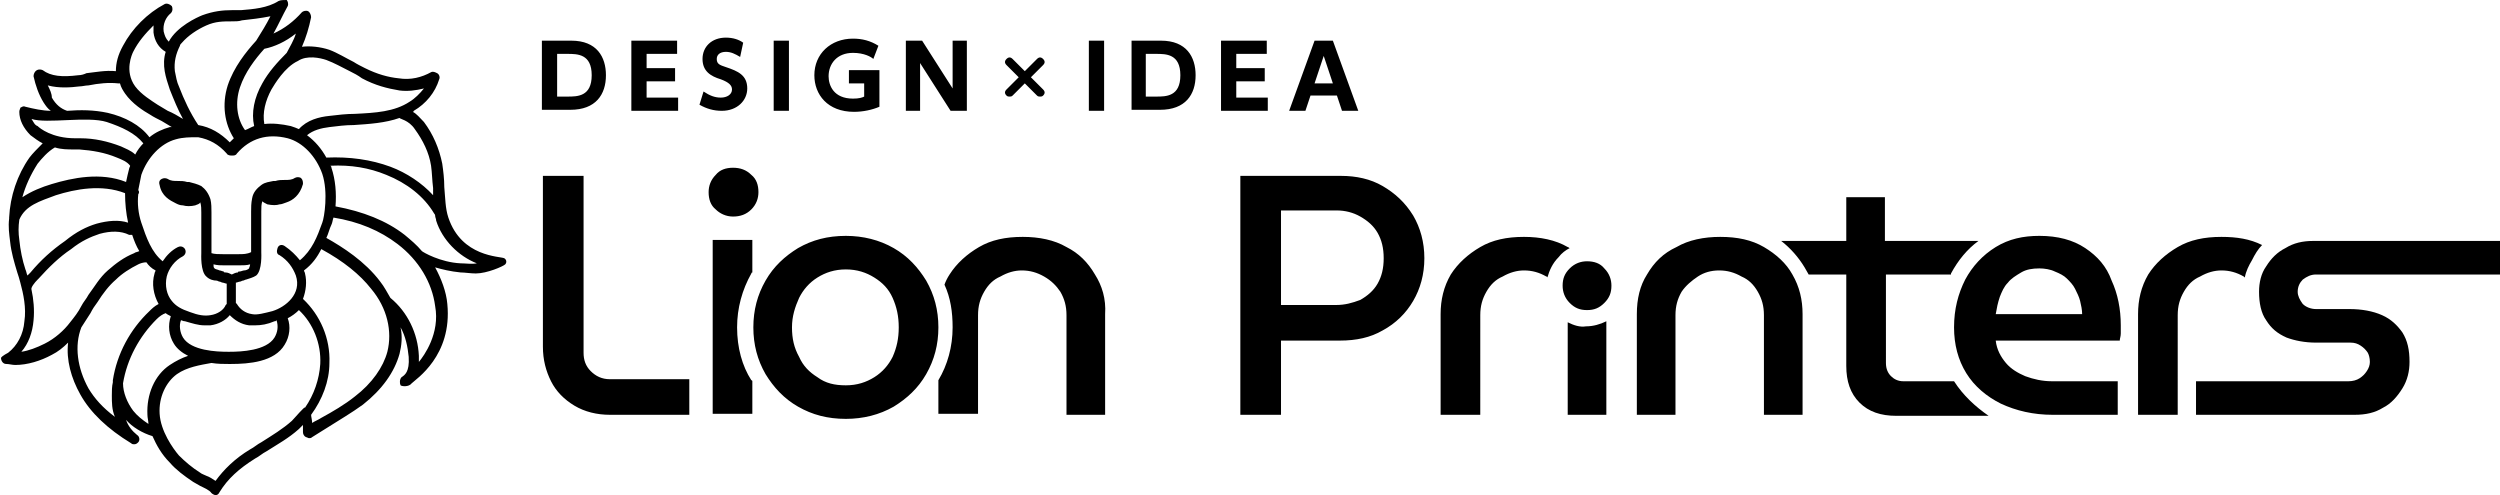
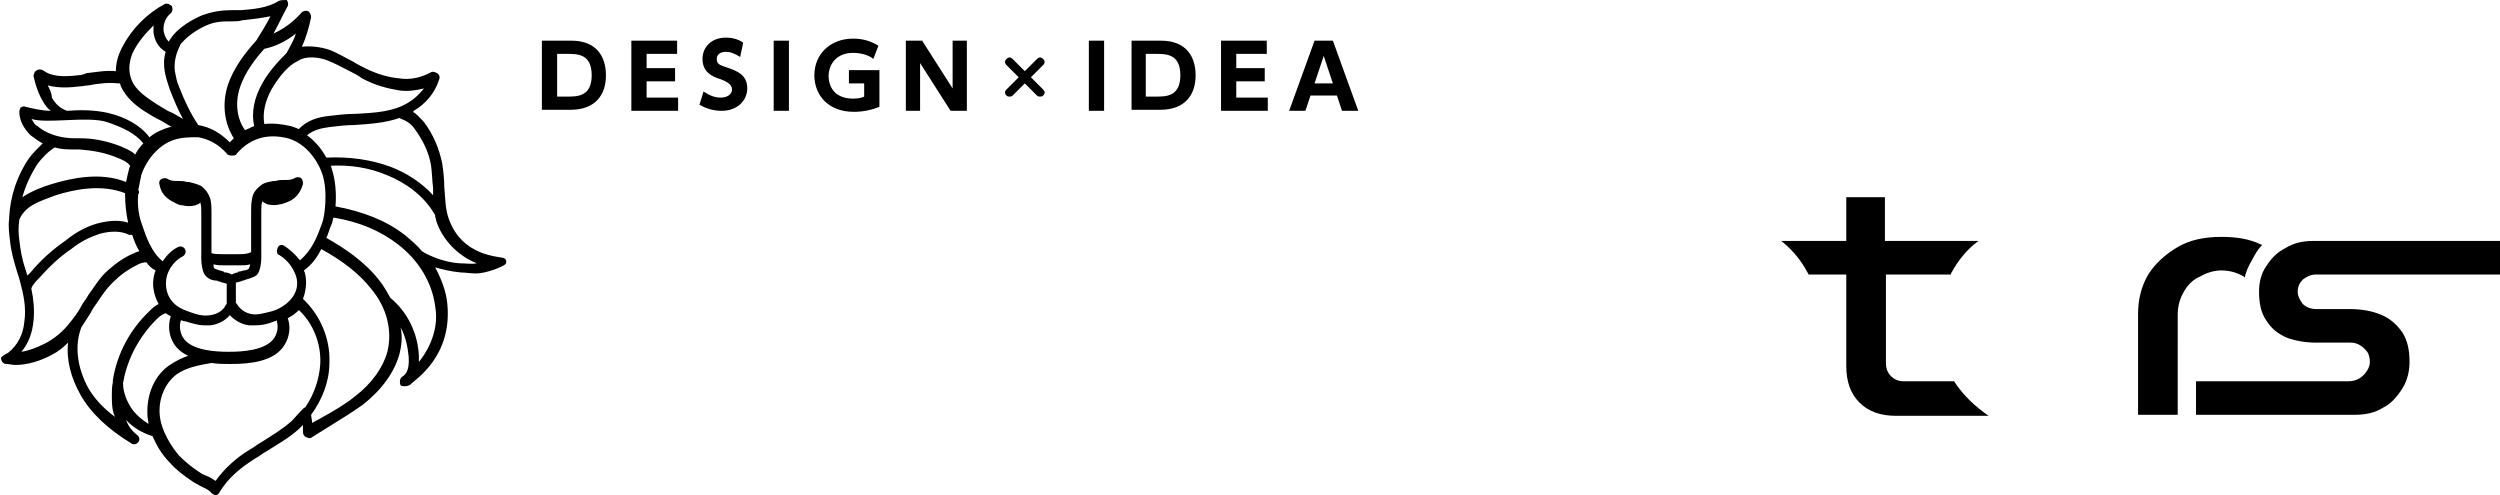
<svg xmlns="http://www.w3.org/2000/svg" viewBox="0 0 245.9 48.7">
  <path d="M49.6 25.4c-.4-.2-4.2-.1-5.5-4-.3-.9-.3-1.9-.4-3 0-.8-.1-1.6-.2-2.3-.3-1.5-.9-2.9-1.8-4.1-.4-.4-.7-.8-1.1-1 0 0 .1 0 .1-.1 1.2-.7 2.1-1.8 2.5-3.1.1-.2 0-.5-.2-.6-.2-.1-.4-.2-.6-.1-.9.5-2 .8-3.2.6-1-.1-2.1-.4-3.3-1-.4-.2-.8-.4-1.1-.6-.8-.4-1.6-.9-2.4-1.2-.9-.3-1.9-.4-2.7-.3.4-.9.7-1.9.9-2.9 0-.2-.1-.5-.3-.6-.2-.1-.5 0-.6.1-.8.9-1.7 1.6-2.8 2.1.5-.9.9-1.8 1.4-2.7.1-.2 0-.5-.1-.6-.3 0-.6 0-.8.1-1.1.7-2.5.8-3.7.9h-.9c-.9 0-1.8.1-2.9.5-.5.2-2.5 1.1-3.3 2.6-.3-.3-.4-.6-.5-1-.1-.7.2-1.4.7-1.8.2-.2.2-.5.1-.7-.2-.2-.5-.3-.7-.2-1.7.9-3.2 2.4-4.1 4.1-.5.9-.7 1.7-.7 2.5-1-.1-2 .1-2.9.2-.2.1-.5.2-.8.2-1.6.2-2.7.1-3.5-.5-.2-.1-.5-.1-.7.1-.1.1-.2.3-.2.5.2.9.5 1.8 1 2.6.2.3.4.6.7.8-.8 0-1.7-.2-2.5-.4-.2-.1-.3 0-.5.1 0 .1-.1.2-.1.4 0 .8.4 1.6 1.1 2.3.4.3.8.6 1.2.8-.5.5-1 1-1.3 1.4-1.2 1.7-1.9 3.8-2 5.9v.1c-.1.8 0 1.5.1 2.3.1 1 .4 2 .7 3 .1.3.2.6.3 1 .3 1.1.6 2.5.4 3.8-.1 1.3-.7 2.4-1.6 3.1 0 0-.6.3-.7.5 0 .3.2.6.5.6s.6.1.9.1c1.2 0 2.5-.4 3.6-1 .6-.3 1.1-.7 1.6-1.2-.2 1.7.3 3.5 1.2 5.1 1 1.8 2.7 3.4 5 4.8.1.1.2.1.3.1.2 0 .3-.1.4-.2.2-.2.1-.6-.1-.7-.5-.4-.9-.9-1.1-1.5.6.7 1.6 1.3 2.6 1.6.4.9.9 1.8 1.7 2.6.6.7 1.4 1.3 2.3 1.9.2.1.5.3.7.4.4.2.9.4 1.1.7.1.1.3.2.4.2.2 0 .3-.1.4-.3.8-1.3 1.9-2.3 3.5-3.3.4-.2.7-.5 1.1-.7 1.1-.7 2.2-1.3 3.2-2.2l.4-.4v.7c0 .2.1.4.3.5.1 0 .2.1.3.1.1 0 .2 0 .3-.1.5-.3 1.1-.7 1.6-1 1.1-.7 2.3-1.4 3.4-2.2 1.9-1.5 3.1-3.2 3.6-5 .2-.8.3-1.7.1-2.6.5.9.7 1.9.8 2.9.1 1.5-.4 1.8-.7 2-.2.2-.2.6-.1.8.1.1.8.2 1.1-.2.4-.4 4-2.7 3.5-7.8-.1-1.2-.6-2.5-1.2-3.6.7.2 1.5.4 2.5.5.4 0 1 .1 1.5.1 1.1 0 2.7-.7 2.9-.9.1-.1.2-.4-.1-.6zm-8.8-12.7c.8 1.1 1.4 2.3 1.6 3.6.1.7.1 1.4.2 2.2v.7C41.5 18 40 17 38.4 16.4c-1.9-.7-4-1-6.3-.9-.5-.9-1.1-1.6-1.9-2.2.6-.5 1.4-.7 2.2-.8.8-.1 1.6-.2 2.4-.2 1.5-.1 3.1-.2 4.5-.7 0 .1.9.2 1.5 1.1zM29.5 25.6c-.4-.5-.9-1-1.5-1.4-.3-.2-.6-.1-.7.2s-.1.6.2.7c.8.5 1.3 1.2 1.6 2 .6 1.8-1 3.1-2.3 3.5-.8.2-1.5.4-2 .3-.7-.1-1.2-.5-1.5-1l-.1-.1v-1.9-.1c.1 0 .3-.1.4-.1.1 0 .2-.1.3-.1.1 0 .2-.1.3-.1.3-.1.7-.2 1-.4.6-.5.5-2.2.5-2.3v-4c0-.4 0-.7.1-1 .1.1.3.2.5.3.5.1.9.1 1.2 0 .2 0 .4-.1.7-.2.6-.2 1.3-.7 1.6-1.8 0-.2 0-.4-.2-.6-.2-.1-.4-.1-.6 0-.3.2-.6.2-1 .2-.3 0-.6 0-.9.1h-.2c-.4.1-.8.1-1.2.4-.4.3-.8.7-.9 1.3-.1.5-.1.9-.1 1.3v4c-.4.2-.8.2-1.2.2h-1.6c-.4 0-.8 0-1.1-.1v-4c0-.4 0-.9-.1-1.3-.2-.6-.5-1-.9-1.3-.4-.2-.8-.3-1.2-.4h-.2c-.3-.1-.6-.1-.9-.1-.4 0-.7 0-1-.2-.2-.1-.4-.1-.6 0-.2.1-.3.3-.2.6.2 1.1 1 1.5 1.6 1.8.2.1.4.2.7.2.3.1.8.1 1.2 0 .2-.1.4-.1.5-.3.1.3.1.7.1 1v4c0 .1-.1 1.8.5 2.3.3.3.7.4 1 .4.1 0 .2.1.3.1.1 0 .2.1.3.1.1 0 .3.1.4.1v2l-.1.1c-.2.5-.8.9-1.5 1-.6.1-1.2 0-2-.3-.9-.3-1.4-.6-1.8-1.1-.5-.6-.7-1.5-.5-2.4.2-.8.8-1.6 1.6-2 .3-.2.3-.5.2-.7-.2-.3-.5-.3-.7-.2-.6.3-1.1.8-1.5 1.4-1.1-.9-1.6-2.3-2.1-3.8-.3-.9-.4-1.9-.3-2.8.1-.1.1-.3 0-.4l.3-1.5c.6-1.7 1.9-3.1 3.4-3.5.7-.2 1.4-.2 2-.2h.2c1.1.2 2 .7 2.8 1.6.1.2.4.2.5.2.2 0 .4 0 .5-.2 1.3-1.5 3-2 5-1.5 1.5.4 2.8 1.8 3.4 3.5.6 1.8.2 4.3 0 4.8-.5 1.4-1 2.7-2.2 3.7zM27 33.2c-.8 1.3-3.3 1.4-4.4 1.4h-.1-.1c-1.1 0-3.6-.1-4.4-1.4-.3-.5-.4-1.2-.2-1.7.1 0 .2.1.4.1.7.2 1.3.4 1.9.4h.6c.8-.1 1.5-.5 1.9-1 .5.5 1.1.9 1.9 1h.6c.6 0 1.2-.1 1.9-.4.1 0 .1 0 .2-.1.2.6.1 1.2-.2 1.7zm-4.4-7.1c.1 0 .1 0 0 0h.9c.4 0 .8 0 1.1-.1 0 .2-.1.3-.1.4-.1.1-.3.2-.5.2-.1 0-.3.1-.4.1-.1 0-.2 0-.2.1-.2 0-.4.1-.6.2-.2-.1-.4-.2-.6-.2-.1 0-.2 0-.2-.1-.1 0-.3-.1-.4-.1-.2-.1-.4-.1-.5-.2-.1-.1-.1-.2-.1-.4.4.1.7.1 1.1.1h.5zm9.5-20.2c.8.3 1.5.7 2.3 1.1.4.2.8.4 1.2.7 1.3.7 2.5 1 3.7 1.2.8.1 1.6 0 2.4-.2-.4.5-.9 1-1.4 1.3-1.5 1-3.4 1.1-5.4 1.2-.8 0-1.7.1-2.5.2-1 .1-2.2.4-3 1.3-.2-.1-.5-.2-.8-.3-.9-.2-1.8-.3-2.6-.2-.2-1.1.1-2.3.7-3.4.3-.5 1.3-2.2 2.6-2.8.9-.6 2.2-.3 2.8-.1zm-3-2.6c-.2.7-.6 1.3-.9 1.9-.9.9-1.8 1.9-2.4 3-.8 1.4-1.1 2.9-.8 4.2-.3.1-.6.3-.9.4-.8-1.1-1-2.7-.5-4.2s1.5-2.8 2.4-3.8c1-.2 2.1-.7 3.1-1.5zm-8.8-.8c.9-.4 1.6-.4 2.6-.4.3 0 .6 0 .9-.1.9-.1 1.8-.2 2.8-.4-.4.8-.9 1.6-1.4 2.4-1 1.1-2.2 2.6-2.8 4.4-.6 1.9-.3 3.8.6 5.2l-.4.4c-.9-.9-1.9-1.5-3.1-1.7-.8-1.2-1.4-2.5-1.9-3.8-.2-.4-.3-1-.4-1.5-.1-.9.1-1.7.5-2.5 0-.1.1-.2.2-.3.6-.7 1.5-1.3 2.4-1.7zm-5.2 0v.7c.1.8.5 1.5 1.2 1.9-.2.6-.2 1.3-.1 1.9.1.6.3 1.2.5 1.8.4 1 .8 2 1.3 2.9-.5-.3-1-.6-1.5-.8-.3-.2-.7-.4-1-.6-.6-.4-1.6-1-2.2-1.8-1.1-1.5-.3-3.2-.2-3.4.5-1 1.2-1.8 2-2.6zM4.7 8.4c1.1.3 2.3.2 3.1.1.3 0 .6-.1.9-.1 1-.2 2-.3 2.9-.2h.2c.1.4.3.7.5 1 .7 1 1.8 1.7 2.5 2.1.3.2.7.4 1.1.6.3.2.7.4 1 .6h-.2c-.7.2-1.4.5-2 1-.9-1.2-2.4-2-4.1-2.4-1.4-.3-2.7-.3-4-.2-.6-.2-1.1-.6-1.5-1.3 0-.4-.2-.8-.4-1.2zm-1.6 3.3c1.5.5 5.5-.3 7.4.3 1.5.5 2.8 1.1 3.6 2.1-.3.3-.6.7-.8 1.1-.4-.4-1-.6-1.4-.8-1.3-.5-2.6-.8-4-.8h-.5c-2.3 0-3.5-1-3.7-1.2-.3-.1-.4-.4-.6-.7zm.6 4.4c.4-.5 1-1.2 1.7-1.6.6.2 1.3.2 1.9.2h.5c1.3.1 2.5.3 3.7.8.5.2 1 .4 1.3.8 0 .1-.1.2-.1.3-.1.4-.2.8-.3 1.3-2.5-1-5.3-.4-7.3.2-1 .3-2 .7-2.9 1.3.3-1.1.8-2.2 1.5-3.3zm-1.8 5.5c.6-1.4 2-1.8 3.6-2.4 1.9-.6 4.5-1.1 6.8-.2 0 1 .1 2 .3 2.9-.9-.3-2-.2-3.1.1-1 .3-2 .8-3.1 1.7-1.3.9-2.4 1.9-3.4 3.1l-.1.1-.2.2c-.1-.2-.1-.4-.2-.6-.3-.9-.5-1.9-.6-2.9-.1-.7-.1-1.3 0-2zm2.5 12.2c-.8.4-1.6.7-2.3.8.7-.8 1.1-1.9 1.2-3.1.1-1 0-2.1-.2-3-.1-.2.3-.7.6-1l.1-.1c1-1.1 2-2.1 3.2-2.9 1-.8 1.9-1.2 2.8-1.5 1.1-.3 2.1-.3 2.9.1h.3c.2.6.4 1.1.7 1.6-.2.1-.4.1-.5.2-1 .4-1.8 1-2.6 1.7S9.3 28.2 8.7 29c-.2.4-.5.7-.7 1.1-.3.6-.7 1.1-1.1 1.6-.6.8-1.5 1.6-2.5 2.1zm4.3 4.4c-1.1-2-1.4-4.2-.7-6 .3-.5.6-.9.9-1.4.2-.4.4-.7.7-1.1.5-.8 1.1-1.6 1.8-2.2.6-.6 1.4-1.1 2.2-1.5.2-.1.5-.2.8-.2.2.3.5.6.9.8 0 .1-.1.2-.1.3-.3 1-.1 2.1.4 3-.4.2-.7.5-.9.7-1.9 1.8-3.2 4.2-3.6 6.8v.2c-.1.4-.1.9-.1 1.3 0 .7 0 1.4.3 2.1-1.2-.9-2-1.8-2.6-2.8zm4.4 2.2c-.6-.8-1-1.8-1-2.7.4-2.4 1.6-4.6 3.3-6.3.3-.3.6-.5.9-.6.1.1.3.2.5.3-.3.9-.2 1.9.3 2.7.3.5.8.9 1.4 1.2-.6.2-1.2.5-1.8.9-1.5 1-2.3 2.9-2.2 4.9 0 .3.1.6.1.9-.6-.4-1.1-.8-1.5-1.3zm15.6 1c-.9.8-1.9 1.4-3 2.1-.4.2-.7.5-1.1.7-1.5.9-2.6 2-3.4 3.1-.3-.2-.6-.4-.9-.5-.2-.1-.5-.2-.6-.3-.8-.5-1.5-1.1-2.1-1.7-.6-.7-1.8-2.4-1.9-4.1-.1-1.6.6-3.1 1.7-3.9 1-.7 2.3-.9 3.4-1.1.6.1 1.2.1 1.7.1h.2c1.8 0 4.3-.2 5.3-1.9.5-.8.6-1.8.3-2.6.4-.2.8-.5 1.1-.8 1.4 1.3 2.2 3.3 2.1 5.3-.1 1.5-.6 3-1.5 4.3 0-.2-1 1-1.3 1.3zm9.4-6.8c-.4 1.5-1.5 3.1-3.2 4.4-1 .8-2.2 1.5-3.3 2.1-.3.2-.6.3-.9.5 0-.3-.1-.6-.1-.8 1.1-1.5 1.8-3.3 1.8-5.1.1-2.4-.9-4.7-2.6-6.3.3-.8.4-1.7.2-2.5 0-.1-.1-.2-.1-.3.8-.6 1.3-1.3 1.7-2.1 2.2 1.2 3.8 2.5 4.9 3.9 1.6 1.9 2.1 4.2 1.6 6.2zm3.1 1V35c-.1-2.2-1.1-4.3-2.8-5.7-.3-.5-.6-1.1-1-1.6-1.5-2-3.7-3.4-5.3-4.3.2-.4.3-.9.5-1.3.1-.2.1-.4.2-.7 2.5.4 4.6 1.3 6.3 2.6 2.1 1.6 3.4 3.8 3.7 6.1.5 2.7-1.1 4.9-1.6 5.5zm4.1-9.7c-2-.1-3.7-1.1-3.8-1.2-.5-.6-1.1-1.1-1.7-1.6-1.8-1.4-4.1-2.3-6.8-2.8.1-1.3 0-2.6-.4-3.8 0-.1 0-.1-.1-.2 2-.1 3.8.2 5.5.9 2 .8 3.7 2.1 4.7 3.8 0 0 .1.1.1.2 0 .2.1.3.1.5.6 1.9 2.2 3.5 4 4.2-.5.1-1.1 0-1.6 0zM53.4 4h2.8c2.5 0 3.4 1.6 3.4 3.4 0 1.9-1 3.4-3.5 3.4h-2.8V4zm1.5 5.5h.9c1 0 2.4 0 2.4-2.1s-1.4-2.1-2.4-2.1h-1v4.2zM66.4 6.7V8h-2.8v1.6h3.1v1.3h-4.6V4h4.5v1.3h-3v1.4h2.8zM72.8 5.6c-.5-.3-.9-.5-1.4-.5-.6 0-.9.3-.9.7 0 .5.3.6.9.8 1.2.4 2.1.8 2.1 2.1 0 1.2-1 2.2-2.5 2.2-.8 0-1.5-.2-2.2-.6l.4-1.3c.6.4 1.1.6 1.7.6.6 0 1.1-.3 1.1-.8 0-.4-.3-.7-1.1-1-1-.3-1.8-.8-1.8-2s.9-2.1 2.3-2.1c.7 0 1.3.2 1.7.5l-.3 1.4zM77.6 4v6.9h-1.5V4h1.5zM85.9 5.8c-.2-.2-.9-.6-2-.6-1.6 0-2.4 1.1-2.4 2.3 0 .9.5 2.2 2.4 2.2.6 0 .9-.1 1.1-.2V8.2h-1.5V6.9h3v3.6c-.7.3-1.6.5-2.5.5-2.6 0-3.9-1.7-3.9-3.6 0-2.1 1.6-3.6 3.8-3.6.9 0 1.7.2 2.5.7l-.5 1.3zM90.7 4l3 4.7V4h1.4v6.9h-1.6l-3-4.7v4.7h-1.4V4h1.6zM108.6 4v6.9h-1.5V4h1.5zM111.4 4h2.8c2.5 0 3.4 1.6 3.4 3.4 0 1.9-1 3.4-3.5 3.4h-2.8V4zm1.4 5.5h.9c1 0 2.4 0 2.4-2.1s-1.4-2.1-2.4-2.1h-1v4.2zM124.4 6.7V8h-2.8v1.6h3.1v1.3h-4.6V4h4.5v1.3h-3v1.4h2.8zM128.9 9.4l-.5 1.5h-1.6l2.5-6.9h1.8l2.5 6.9H132l-.5-1.5h-2.6zm2.2-1.2l-.9-2.7-.9 2.7h1.8zM101.4 7.6l1.2-1.2c.2-.2.2-.4 0-.6-.2-.2-.4-.2-.6 0L100.8 7l-1.2-1.2c-.2-.2-.4-.2-.6 0-.2.2-.2.4 0 .6l1.2 1.2L99 8.8c-.2.2-.2.4 0 .6.1.1.2.1.3.1s.2 0 .3-.1l1.2-1.2 1.2 1.2c.1.1.2.1.3.1.1 0 .2 0 .3-.1.2-.2.2-.4 0-.6l-1.2-1.2z" />
  <g>
-     <path d="M60 40.8c-1.3 0-2.5-.3-3.5-.9-1-.6-1.8-1.4-2.3-2.4-.5-1-.8-2.1-.8-3.4V17.3h4v17.4c0 .7.2 1.3.7 1.8s1.1.8 1.9.8h7.8v3.5H60zM122 40.8V17.3h9.9c1.5 0 2.9.3 4.1 1 1.2.7 2.2 1.6 3 2.9.7 1.2 1.1 2.6 1.1 4.2s-.4 3-1.1 4.2c-.7 1.2-1.7 2.2-3 2.9-1.2.7-2.6 1-4.2 1H126v7.3h-4zm4-10.8h5.4c.9 0 1.6-.2 2.4-.5.7-.4 1.3-.9 1.7-1.6.4-.7.6-1.5.6-2.5s-.2-1.8-.6-2.5c-.4-.7-1-1.2-1.7-1.6-.7-.4-1.5-.6-2.3-.6H126V30zM154.2 31.7v9.1h3.8v-9.2c-.6.3-1.3.5-2 .5-.6.1-1.2-.1-1.8-.4zM154.4 24.4c-.1 0-.1-.1-.2-.1-1.2-.7-2.7-1-4.3-1-1.7 0-3.1.3-4.3 1-1.2.7-2.2 1.6-2.9 2.7-.7 1.2-1 2.5-1 3.9v9.9h3.9V31c0-.9.2-1.6.6-2.3.4-.7.9-1.2 1.6-1.5.7-.4 1.4-.6 2.1-.6.8 0 1.5.2 2.2.6 0 0 .1 0 .1.1.2-.7.5-1.4 1.1-2 .3-.4.7-.7 1.1-.9zM161 40.8v-9.9c0-1.5.3-2.8 1-3.9.7-1.2 1.6-2.1 2.9-2.7 1.2-.7 2.7-1 4.3-1 1.7 0 3.1.3 4.3 1 1.2.7 2.2 1.6 2.8 2.7.7 1.2 1 2.5 1 3.9v9.9h-3.8V31c0-.9-.2-1.6-.6-2.3-.4-.7-.9-1.2-1.6-1.5-.7-.4-1.4-.6-2.2-.6-.8 0-1.5.2-2.1.6s-1.2.9-1.6 1.5c-.4.7-.6 1.4-.6 2.3v9.8H161zM201.9 40.8c-1.9 0-3.6-.4-5.1-1.1-1.4-.7-2.6-1.7-3.4-3-.8-1.3-1.2-2.8-1.2-4.5 0-1.8.4-3.3 1.1-4.7.7-1.3 1.7-2.4 3-3.2 1.3-.8 2.7-1.1 4.3-1.1 1.8 0 3.3.4 4.5 1.2 1.2.8 2.1 1.8 2.6 3.2.6 1.3.9 2.8.9 4.4v.8c0 .3-.1.5-.1.7h-12.2c.1.9.5 1.6 1 2.2.5.6 1.2 1 1.9 1.3.8.3 1.7.5 2.6.5h6.5v3.3h-6.4zm-5.6-9.9h8.5c0-.4-.1-.9-.2-1.3s-.3-.8-.5-1.2c-.2-.4-.5-.7-.8-1-.3-.3-.7-.5-1.2-.7-.4-.2-1-.3-1.5-.3-.7 0-1.3.1-1.8.4-.5.3-1 .6-1.3 1-.4.4-.6.9-.8 1.4-.2.6-.3 1.1-.4 1.7zM72.5 32.2c0-1.9.5-3.7 1.4-5.3 0 0 0-.1.1-.1v-3.2h-3.9v17.1H74v-3.2s0-.1-.1-.1c-.9-1.4-1.4-3.2-1.4-5.2zM72.1 21.3c.7 0 1.3-.2 1.8-.7.5-.5.7-1.1.7-1.7 0-.7-.2-1.3-.7-1.7-.5-.5-1.1-.7-1.8-.7s-1.3.2-1.7.7c-.5.5-.7 1.1-.7 1.7 0 .7.2 1.3.7 1.7.4.4 1 .7 1.7.7zM107.7 27c-.7-1.2-1.6-2.1-2.8-2.7-1.2-.7-2.7-1-4.3-1-1.7 0-3.1.3-4.3 1-1.2.7-2.2 1.6-2.9 2.7-.2.3-.4.7-.5 1 .6 1.3.8 2.7.8 4.2 0 1.9-.5 3.7-1.4 5.2v3.3h3.9V31c0-.9.2-1.6.6-2.3.4-.7.9-1.2 1.6-1.5.7-.4 1.4-.6 2.1-.6.8 0 1.5.2 2.2.6.7.4 1.2.9 1.6 1.5.4.7.6 1.4.6 2.3v9.8h3.8v-9.9c.1-1.5-.3-2.8-1-3.9zM83.2 41.2c-1.8 0-3.3-.4-4.7-1.2-1.4-.8-2.4-1.9-3.2-3.2-.8-1.4-1.2-2.9-1.2-4.6 0-1.7.4-3.2 1.2-4.6.8-1.4 1.9-2.4 3.2-3.2 1.4-.8 2.9-1.2 4.7-1.2 1.7 0 3.3.4 4.7 1.2 1.4.8 2.4 1.9 3.2 3.2.8 1.4 1.2 2.9 1.2 4.6 0 1.7-.4 3.2-1.2 4.6-.8 1.4-1.9 2.4-3.2 3.2-1.4.8-3 1.2-4.7 1.2zm0-3.3c1.1 0 2-.3 2.8-.8.8-.5 1.4-1.2 1.8-2 .4-.9.6-1.8.6-2.9 0-1.1-.2-2-.6-2.9-.4-.9-1-1.5-1.8-2s-1.7-.8-2.8-.8c-1.1 0-2 .3-2.8.8-.8.5-1.4 1.2-1.8 2-.4.9-.7 1.8-.7 2.9 0 1.1.2 2 .7 2.9.4.9 1 1.5 1.8 2 .8.6 1.7.8 2.8.8zM156.1 30.5c-.7 0-1.2-.2-1.7-.7-.5-.5-.7-1.1-.7-1.7 0-.7.2-1.2.7-1.7.5-.5 1.1-.7 1.7-.7.7 0 1.3.2 1.7.7.5.5.7 1.1.7 1.7 0 .7-.2 1.2-.7 1.7-.5.5-1 .7-1.7.7z" />
    <path d="M192.2 37.5h-5c-.5 0-.9-.2-1.2-.5-.3-.3-.5-.7-.5-1.3V27h6.4v-.1c.7-1.3 1.6-2.4 2.7-3.2h-9.2v-4.3h-3.8v4.3h-6.4c.9.7 1.7 1.6 2.3 2.6.1.2.3.5.4.7h3.7v9c0 1.5.4 2.7 1.3 3.6.9.9 2.1 1.3 3.6 1.3h9.1c-1.3-.9-2.5-2-3.4-3.4zM222.5 24.1c-1.2-.6-2.5-.8-4-.8-1.7 0-3.1.3-4.3 1-1.2.7-2.2 1.6-2.9 2.7-.7 1.2-1 2.5-1 3.9v9.9h3.9V31c0-.9.2-1.6.6-2.3.4-.7.9-1.2 1.6-1.5.7-.4 1.4-.6 2.1-.6.8 0 1.5.2 2.2.6l.1.1c.1-.6.4-1.2.7-1.7.3-.6.6-1.1 1-1.5zM216 40.8v-3.3h15c.4 0 .8-.1 1.1-.3.3-.2.5-.4.7-.7.2-.3.3-.6.3-.9 0-.4-.1-.7-.2-.9-.2-.3-.4-.5-.7-.7-.3-.2-.6-.3-1-.3h-3.4c-1.1 0-2.1-.2-2.9-.5-.9-.4-1.5-.9-2-1.7-.5-.7-.7-1.7-.7-2.8 0-.9.2-1.8.7-2.5.5-.8 1.1-1.4 1.9-1.8.8-.5 1.7-.7 2.7-.7h18.6V27h-18.3c-.5 0-.9.2-1.3.5-.3.3-.5.7-.5 1.2 0 .4.2.8.5 1.2.3.3.8.5 1.3.5h3.3c1.2 0 2.3.2 3.2.6.9.4 1.5 1 2 1.7.5.8.7 1.7.7 2.9 0 .9-.2 1.8-.7 2.6-.5.8-1.1 1.5-1.9 1.9-.8.5-1.7.7-2.8.7H216z" />
  </g>
</svg>